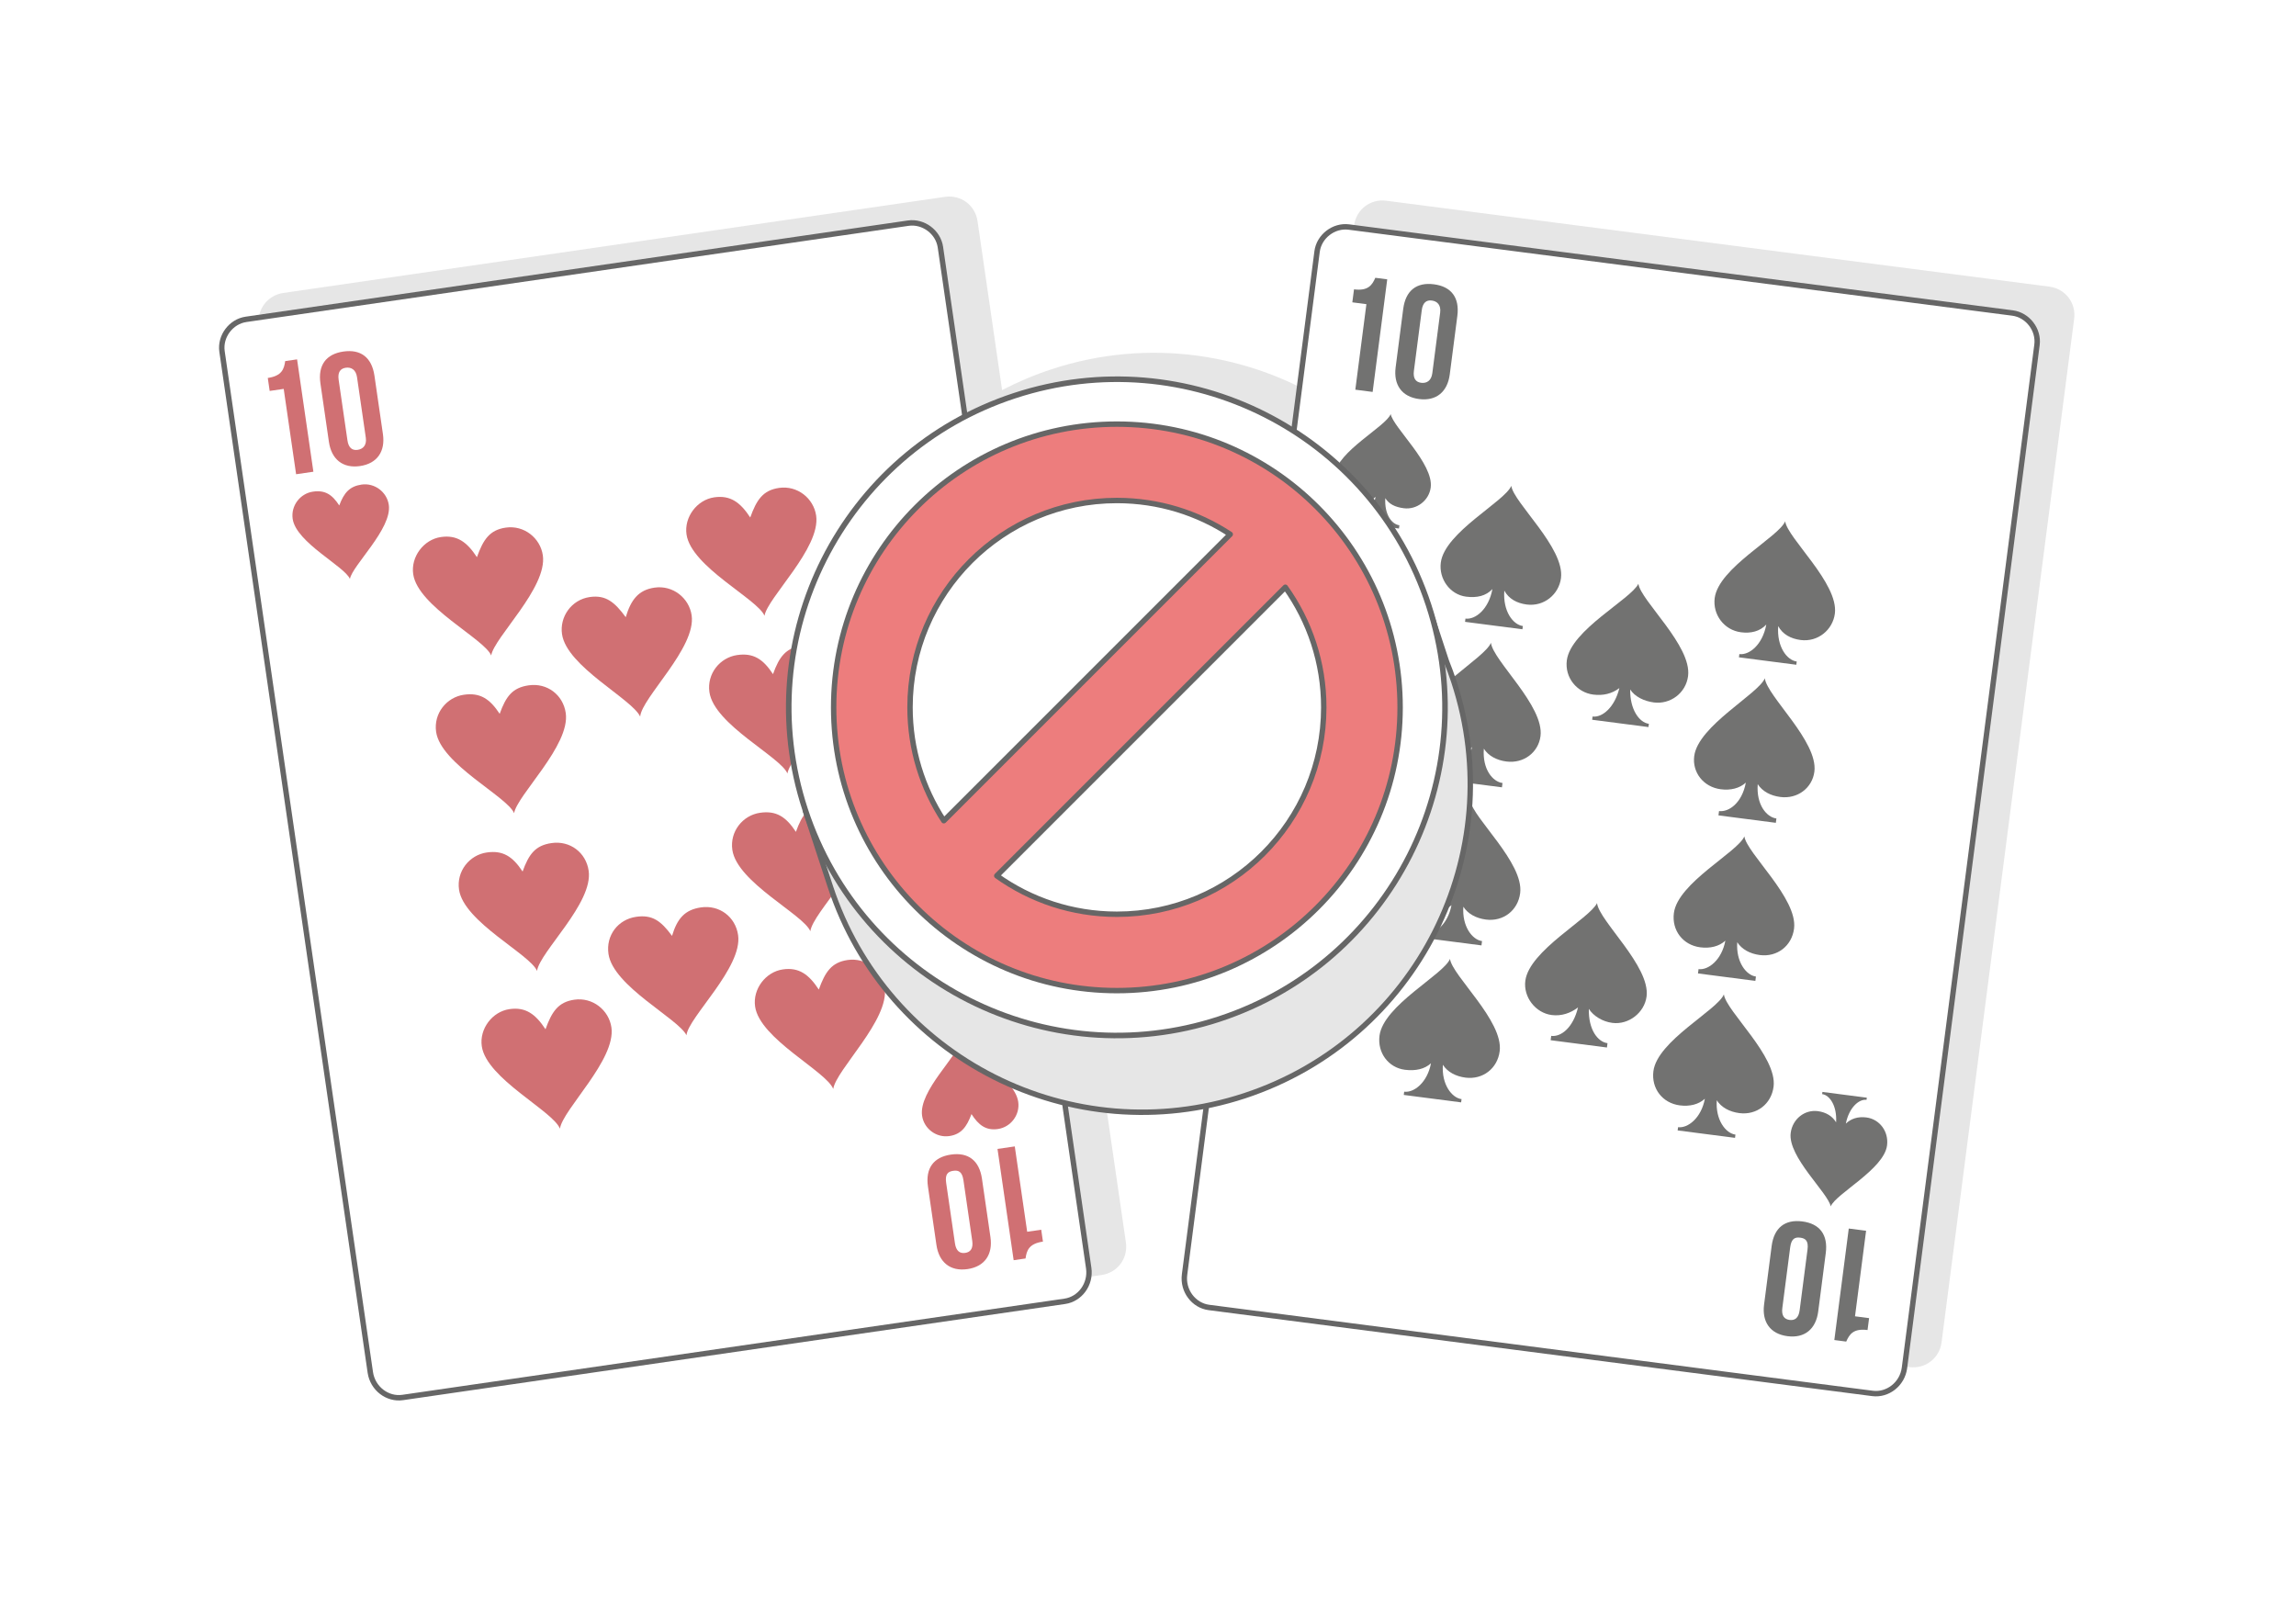
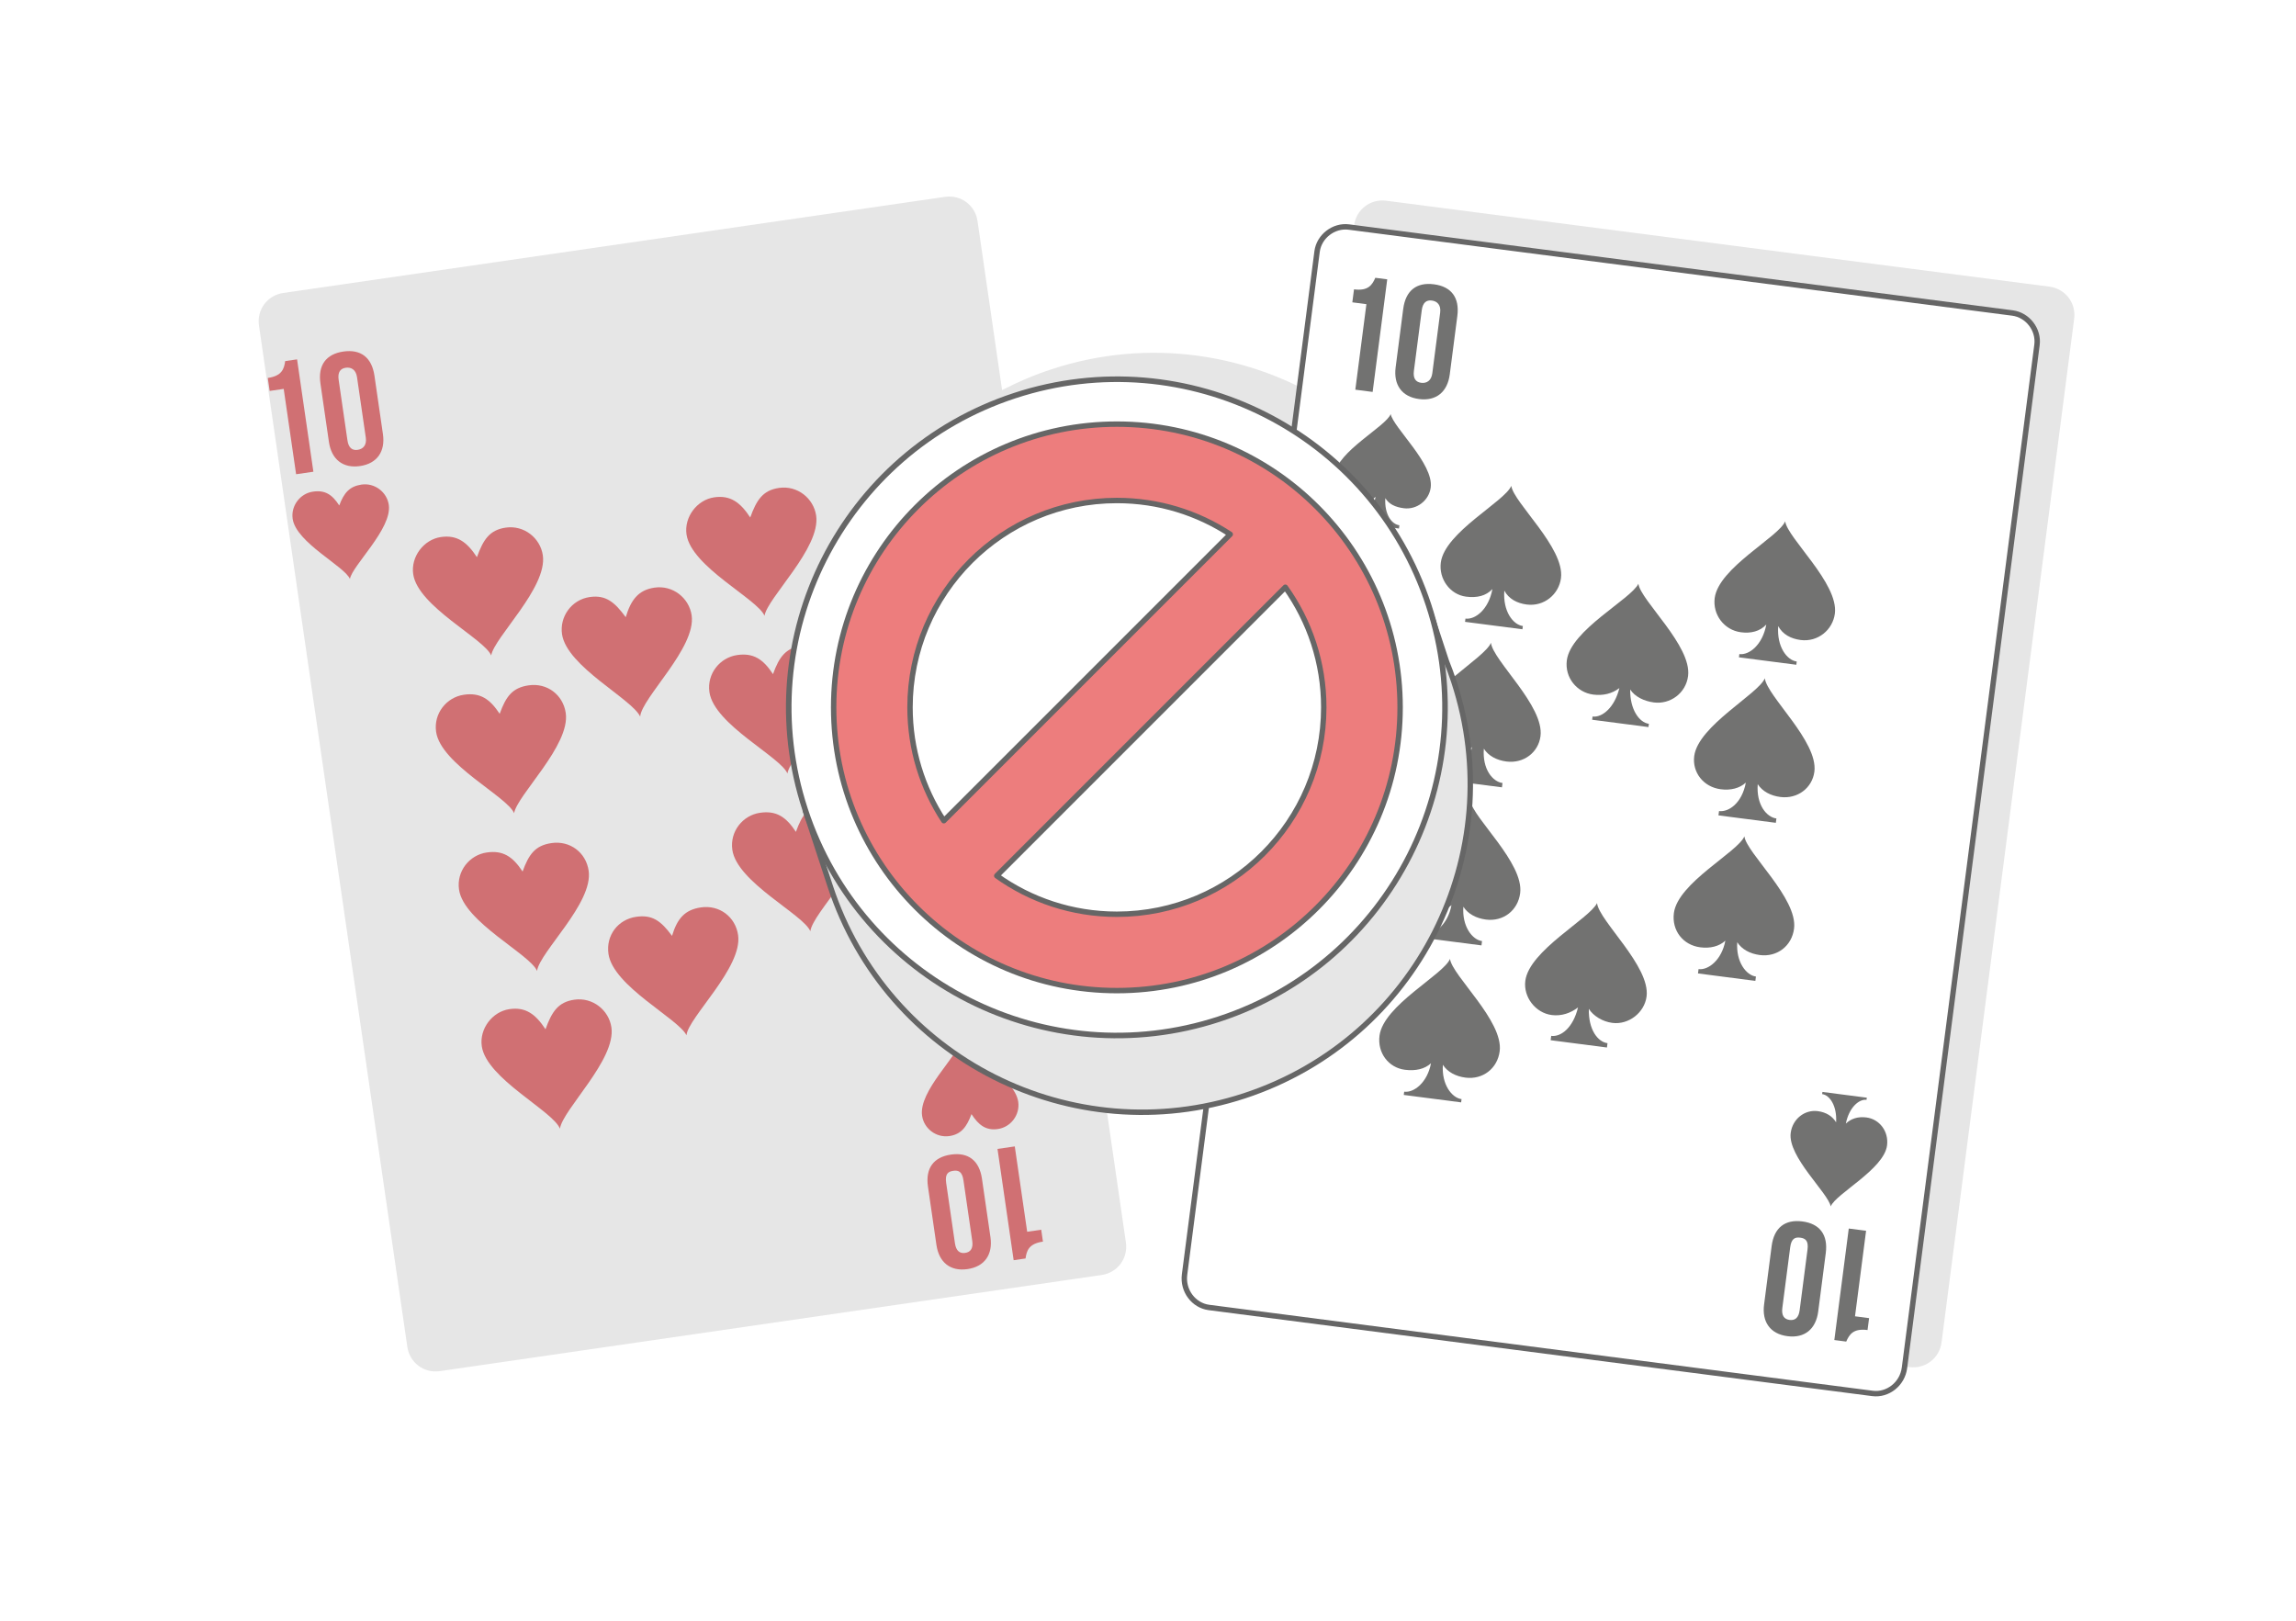
<svg xmlns="http://www.w3.org/2000/svg" xml:space="preserve" width="425px" height="300px" version="1.1" style="shape-rendering:geometricPrecision; text-rendering:geometricPrecision; image-rendering:optimizeQuality; fill-rule:evenodd; clip-rule:evenodd" viewBox="0 0 17536.4 12378.6">
  <defs>
    <style type="text/css">
   
    .str1 {stroke:#666666;stroke-width:41.3;stroke-linecap:round;stroke-linejoin:round;stroke-miterlimit:2.613}
    .str0 {stroke:#666666;stroke-width:41.3;stroke-linecap:round;stroke-linejoin:round;stroke-miterlimit:2.613}
    .fil5 {fill:#E6E6E6}
    .fil6 {fill:#ED7D7D}
    .fil0 {fill:white}
    .fil4 {fill:#727271;fill-rule:nonzero}
    .fil3 {fill:#D07073;fill-rule:nonzero}
    .fil2 {fill:#E6E6E6;fill-rule:nonzero}
    .fil1 {fill:white;fill-rule:nonzero}
   
  </style>
  </defs>
  <g id="Layer_x0020_1">
    <g id="_3015023886288">
      <rect class="fil0" width="17536.4" height="12378.6" />
      <path id="path14" class="fil1" d="M7212.5 9281c-30.8,114.7 38.7,235.2 153.5,265.9l4938.8 1323.4c114.8,30.7 235.2,-38.8 266,-153.6l2041.2 -7618c30.8,-114.8 -38.7,-235.2 -153.5,-265.9l-4938.9 -1323.4c-114.7,-30.7 -235.2,38.8 -265.9,153.6l-2041.2 7618z" />
      <path id="path14_0" class="fil2" d="M1978 2486.4c-17.6,-121.6 64.1,-231.1 185.7,-248.8l5053.8 -734.1c121.7,-17.7 231.2,64 248.8,185.7l187.5 1290.2c119.4,-62.2 245.3,-115.7 377.4,-159.1 744.4,-244.6 1521.2,-121.3 2133.6,270.2l177.2 -1367.8c15.8,-122 124,-205.4 245.9,-189.6l5064.5 656.1c122,15.8 205.3,124 189.6,245.9l-1012.6 7816.7c-15.8,121.9 -124,205.3 -245.9,189.5l-5064.5 -656.1c-122,-15.7 -205.4,-124 -189.6,-245.9l167.7 -1294.6c-366.6,73.7 -734.8,62.6 -1081.7,-21.8l184 1266.4c17.6,121.7 -64.1,231.2 -185.7,248.8l-5053.8 734.1c-121.7,17.7 -231.1,-64 -248.8,-185.6l-1133.1 -7800.2z" />
      <g>
-         <path id="path14_1" class="fil1 str0" d="M8315.3 9684.9c18,123.8 -66.6,237.2 -182.2,254l-5057.8 734.7c-115.5,16.8 -228.9,-67.9 -246.9,-191.6l-1132.6 -7797.2c-16.8,-115.5 67.8,-228.9 183.4,-245.7l5057.8 -734.7c115.5,-16.8 228.9,67.8 245.7,183.3l1132.6 7797.2z" />
        <path class="fil3" d="M2059.7 2985.8l107.2 -15.6 94.7 651.8 132 -19.2 -124.6 -858.1 -90.8 13.2c-8.1,60.2 -25.6,113.3 -132.9,128.9l14.4 99 0 0z" />
        <path id="_1" class="fil3" d="M2586.5 2900.8c-8.4,-57.7 12.8,-86.1 54.1,-92.1 41.2,-6 77.8,14 86.2,71.7l67.1 462.1c8.4,57.7 -21,87.3 -62.3,93.3 -41.2,6 -69.6,-15.2 -77.9,-72.9l-67.2 -462.1zm-74.3 474.2c19.2,132 105.4,203.7 237.4,184.6 132,-19.2 194.3,-112.5 175.1,-244.5l-64.7 -445.6c-20.4,-140.3 -105.4,-203.7 -237.4,-184.6 -132,19.2 -195.5,104.3 -175.1,244.5l64.7 445.6z" />
        <path class="fil3" d="M2591.1 3860.6c36.4,-97.9 79.9,-146.4 170.6,-159.6 99.1,-14.4 193.5,56.2 207.9,155.2 26.4,181.5 -278.3,461.7 -297,565.5 -39.1,-95.4 -410.9,-277.3 -437.3,-458.9 -14.4,-99 56.1,-193.5 155.1,-207.8 90.8,-13.2 146.3,20.8 200.7,105.6l0 0z" />
        <path class="fil3" d="M7952.6 9392.2l-107.2 15.6 -94.7 -651.9 -132 19.2 123.4 849.9 90.8 -13.2c8.1,-60.2 25.6,-113.3 132.9,-128.8l-13.2 -90.8 0 0z" />
-         <path id="_1_2" class="fil3" d="M7425.8 9477.2c8.4,57.7 -12.8,86.1 -54,92.1 -41.3,5.9 -69.6,-15.2 -78,-73l-67.2 -462c-9.5,-66 12.8,-86.1 54.1,-92.1 41.2,-6 68.4,6.9 78,72.9l67.1 462.1zm74.3 -474.2c-20.4,-140.3 -105.4,-203.8 -237.4,-184.6 -132,19.2 -195.5,104.2 -175.1,244.5l64.7 445.6c19.2,132 105.4,203.7 237.4,184.5 132.1,-19.2 194.3,-112.5 175.1,-244.5l-64.7 -445.5z" />
+         <path id="_1_2" class="fil3" d="M7425.8 9477.2c8.4,57.7 -12.8,86.1 -54,92.1 -41.3,5.9 -69.6,-15.2 -78,-73l-67.2 -462c-9.5,-66 12.8,-86.1 54.1,-92.1 41.2,-6 68.4,6.9 78,72.9zm74.3 -474.2c-20.4,-140.3 -105.4,-203.8 -237.4,-184.6 -132,19.2 -195.5,104.2 -175.1,244.5l64.7 445.6c19.2,132 105.4,203.7 237.4,184.5 132.1,-19.2 194.3,-112.5 175.1,-244.5l-64.7 -445.5z" />
        <path class="fil3" d="M7420 8509.1c-36.4,98 -78.7,154.7 -169.4,167.8 -99,14.4 -193.5,-56.1 -207.9,-155.1 -27.6,-189.8 278.3,-461.7 295.8,-573.8 39.1,95.5 410.9,277.3 438.5,467.1 14.4,99 -56.1,193.5 -155.1,207.9 -90.8,13.2 -147.5,-29.1 -201.9,-113.9l0 0z" />
        <path class="fil3" d="M5730.2 3952.3c48,-133.4 96.2,-207.8 219.9,-225.8 140.3,-20.3 264.3,79.6 283.5,211.6 36,247.5 -372.3,627 -394.4,765 -52.1,-127.2 -559.7,-373.7 -595.7,-621.2 -19.2,-132 79.6,-264.3 211.6,-283.5 123.7,-17.9 199.4,38.5 275.1,153.9l0 0z" />
        <path class="fil3" d="M5904 5148.7c48,-133.4 97.4,-199.5 221.1,-217.5 140.3,-20.4 263.1,71.3 283.5,211.6 36,247.5 -372.3,626.9 -394.4,765 -52.1,-127.3 -559.7,-373.7 -595.7,-621.2 -20.4,-140.3 79.6,-264.3 211.6,-283.5 123.7,-18 198.1,30.2 273.9,145.6l0 0z" />
        <path class="fil3" d="M6079 6353.3c48,-133.3 97.3,-199.5 221.1,-217.5 140.3,-20.4 263.1,71.3 283.5,211.6 36,247.5 -373.5,618.7 -394.4,765 -52.2,-127.2 -559.8,-373.6 -595.7,-621.2 -20.4,-140.3 79.5,-264.3 211.6,-283.5 123.7,-17.9 198.1,30.2 273.9,145.6l0 0z" />
-         <path class="fil3" d="M6253.9 7557.9c48.1,-133.3 96.2,-207.7 220,-225.7 140.3,-20.4 264.3,79.6 283.5,211.6 36,247.5 -372.3,627 -393.2,773.2 -53.4,-135.4 -561,-381.9 -596.9,-629.4 -19.2,-132 79.5,-264.3 211.5,-283.5 123.8,-18 199.4,38.5 275.1,153.8l0 0z" />
        <path class="fil3" d="M3642.7 4255.5c48,-133.4 96.2,-207.8 219.9,-225.7 140.3,-20.4 264.3,79.5 283.5,211.5 36,247.6 -372.3,627 -394.4,765 -52.1,-127.2 -559.7,-373.6 -595.7,-621.1 -19.2,-132.1 79.6,-264.4 211.6,-283.5 123.7,-18 199.4,38.4 275.1,153.8l0 0z" />
        <path class="fil3" d="M3816.5 5451.9c48,-133.4 97.3,-199.5 221.1,-217.5 140.3,-20.4 263.1,71.3 283.5,211.6 36,247.5 -372.3,627 -394.4,765 -52.1,-127.2 -559.8,-373.7 -595.7,-621.2 -20.4,-140.2 79.5,-264.3 211.6,-283.5 123.7,-18 198.1,30.2 273.9,145.6l0 0z" />
        <path class="fil3" d="M3991.4 6656.5c48.1,-133.3 97.4,-199.5 221.2,-217.4 140.3,-20.4 263.1,71.3 283.5,211.5 36,247.6 -373.5,618.8 -394.4,765 -52.2,-127.2 -559.8,-373.6 -595.7,-621.1 -20.4,-140.3 79.5,-264.4 211.6,-283.5 123.7,-18 198.1,30.2 273.9,145.5l-0.1 0z" />
        <path class="fil3" d="M4166.4 7861.2c48.1,-133.4 96.2,-207.8 220,-225.8 140.3,-20.3 264.3,79.6 283.5,211.6 35.9,247.5 -372.3,627 -393.2,773.3 -53.4,-135.5 -561,-381.9 -596.9,-629.5 -19.2,-132 79.5,-264.3 211.5,-283.4 123.8,-18 199.4,38.4 275.1,153.8l0 0z" />
        <path class="fil3" d="M4779.2 4713.8c39.8,-132.1 96.2,-207.7 220,-225.7 140.3,-20.4 264.3,79.6 283.5,211.6 35.9,247.5 -380.6,628.2 -393.2,773.2 -61.6,-134.2 -561,-381.9 -596.9,-629.4 -19.2,-132 71.3,-263.1 211.6,-283.5 123.7,-17.9 191.1,39.7 275.1,153.8l-0.1 0z" />
        <path class="fil3" d="M5132.8 7147.9c39.8,-132.2 97.4,-199.5 221.2,-217.5 140.2,-20.3 263.1,71.3 283.5,211.6 35.9,247.5 -380.6,628.2 -394.4,765 -60.4,-126 -559.8,-373.7 -595.7,-621.2 -20.4,-140.2 71.3,-263.1 211.5,-283.5 123.8,-18 189.9,31.4 273.9,145.6l0 0z" />
      </g>
      <g>
        <path id="path14_3" class="fil1 str0" d="M14546 10447.2c-16.1,124 -128.2,210.4 -243.9,195.4l-5068.6 -656.6c-115.8,-15 -202.2,-127.1 -186.1,-251.1l1012.2 -7813.8c15,-115.7 127.1,-202.1 242.8,-187.1l5068.6 656.6c115.8,15 202.2,127.1 187.2,242.8l-1012.2 7813.8z" />
        <path class="fil4" d="M10328.8 2309.1l107.5 14 -84.6 653.2 132.3 17.1 111.4 -859.9 -91 -11.8c-24,55.7 -55.2,102.1 -162.7,88.2l-12.9 99.2 0 0z" />
        <path id="_1_4" class="fil4" d="M10859.1 2369.4c7.5,-57.9 35.5,-79.5 76.9,-74.1 41.3,5.3 71.2,34.4 63.7,92.3l-60 463.1c-7.5,57.8 -43.8,78.3 -85.2,73 -41.3,-5.4 -62.9,-33.4 -55.4,-91.3l60 -463zm-199.5 436.6c-17.1,132.3 46.6,224.6 178.9,241.7 132.3,17.2 217.4,-55.9 234.5,-188.2l57.9 -446.5c18.2,-140.5 -46.6,-224.6 -178.9,-241.7 -132.3,-17.2 -216.3,47.6 -234.5,188.2l-57.9 446.5z" />
        <path class="fil4" d="M14275.7 10067.5l-107.5 -14 84.6 -653.2 -132.3 -17.1 -110.3 851.6 90.9 11.8c24.1,-55.7 55.3,-102.1 162.8,-88.2l11.8 -90.9 0 0z" />
        <path id="_1_5" class="fil4" d="M13745.4 10007.2c-7.5,57.9 -35.5,79.5 -76.8,74.1 -41.4,-5.4 -63,-33.4 -55.5,-91.3l60 -463c8.6,-66.1 35.5,-79.5 76.9,-74.1 41.3,5.3 64,25.1 55.4,91.2l-60 463.1zm199.5 -436.6c18.2,-140.5 -46.6,-224.6 -178.9,-241.7 -132.2,-17.2 -216.3,47.6 -234.5,188.2l-57.8 446.5c-17.2,132.3 46.5,224.6 178.8,241.7 132.3,17.2 217.4,-55.9 234.6,-188.2l57.8 -446.5z" />
        <path class="fil4" d="M10580.7 3804.6c27.7,45.6 75.2,68.6 141.3,77.2 99.2,12.8 192.6,-59.2 205.5,-158.4 23.6,-181.9 -285.5,-457.3 -305.7,-560.8 -37.6,96 -406.6,283.6 -430.2,465.5 -12.9,99.2 59.1,192.6 158.3,205.5 66.2,8.5 117.9,-1.6 156.4,-38.6 -24.4,122.9 -99.1,180.5 -157,173 -1,8.3 -2.1,16.6 -3.2,24.8 57.9,7.5 115.8,15 165.4,21.4 57.9,7.5 115.7,15 173.6,22.5 1.1,-8.2 2.2,-16.5 3.2,-24.8 -57.8,-7.5 -115.4,-82.2 -107.6,-207.3l0 0z" />
        <path class="fil4" d="M14098.2 8581.6c38.5,-37 91.3,-55.4 157.4,-46.8 99.3,12.8 171.2,106.2 157.3,213.7 -23.5,181.9 -392.5,369.5 -430.2,465.5 -20.2,-103.5 -329.2,-378.9 -305.7,-560.8 13.9,-107.5 107.3,-179.5 206.6,-166.7 66.1,8.6 112.5,39.8 140.2,85.5 7.8,-125.1 -48.7,-208.1 -106.6,-215.6 0,0 1.1,-8.3 2.2,-16.6 57.9,7.5 115.7,15 173.6,22.5 57.9,7.5 107.5,14 165.4,21.5 -1.1,8.2 -2.2,16.5 -2.2,16.5 -57.8,-7.5 -133.6,58.4 -158,181.3l0 0z" />
        <path class="fil4" d="M11489.7 4510.9c33.8,63.2 96.8,96.6 171.2,106.2 132.3,17.2 245.4,-77.5 261.5,-201.5 30,-231.5 -362.5,-576.6 -379.5,-704.9 -49.2,119.7 -508.3,354.5 -538.3,586 -16.1,124 69.2,244.4 193.2,260.4 82.7,10.8 152.1,-5.5 200.9,-58 -28.6,156 -131.3,235.2 -205.8,225.6 -1,8.2 -2.1,16.5 -3.2,24.8 74.5,9.6 148.9,19.2 215,27.8 74.4,9.7 148.9,19.3 223.3,28.9 1,-8.2 2.1,-16.5 3.2,-24.8 -74.4,-9.6 -153.6,-112.3 -141.5,-270.5l0 0z" />
-         <path class="fil4" d="M13112.5 8403.5c34.9,54.9 97.8,88.3 172.2,98 132.3,17.1 244.4,-69.3 261.5,-201.6 30,-231.5 -362.5,-576.6 -379.5,-704.9 -49.1,119.7 -508.3,354.5 -538.3,586 -17.1,132.3 69.3,244.4 201.6,261.5 74.4,9.7 143.7,-6.6 191.5,-50.8 -27.6,147.7 -130.3,226.9 -204.7,217.3 -1.1,8.2 -2.1,16.5 -3.2,24.8 74.4,9.6 148.8,19.3 215,27.8 74.4,9.7 148.8,19.3 223.2,28.9 1.1,-8.2 2.2,-16.5 3.2,-24.7 -74.4,-9.7 -153.6,-112.4 -142.5,-262.3z" />
        <path class="fil4" d="M13268.8 7196.3c34.9,54.9 97.9,88.3 172.3,98 132.3,17.1 244.4,-69.3 261.5,-201.6 30,-231.5 -362.5,-576.6 -379.5,-704.9 -49.1,119.7 -508.3,354.5 -538.3,586 -17.1,132.3 69.2,244.4 201.5,261.5 74.4,9.7 143.8,-6.6 191.6,-50.8 -27.6,147.7 -130.3,226.9 -204.7,217.3 -1.1,8.2 -2.2,16.5 -4.3,33 74.4,9.7 148.8,19.3 215,27.9 74.4,9.6 148.8,19.3 223.2,28.9 2.2,-16.5 3.2,-24.8 4.3,-33.1 -74.4,-9.6 -153.6,-112.3 -142.6,-262.2z" />
        <path class="fil4" d="M13425.2 5989.1c34.9,54.9 97.9,88.3 172.3,97.9 132.3,17.2 244.4,-69.2 260.4,-193.2 30,-231.5 -362.5,-576.6 -378.4,-713.2 -49.1,119.7 -509.4,362.8 -539.4,594.3 -16,124 70.3,236.1 202.6,253.2 74.4,9.7 143.8,-6.6 191.6,-50.8 -28.7,156 -130.3,226.9 -204.7,217.3 -1.1,8.2 -3.2,24.8 -4.3,33 74.4,9.7 148.8,19.3 215,27.9 74.4,9.6 148.8,19.3 223.2,28.9 1.1,-8.3 3.2,-24.8 4.3,-33.1 -74.4,-9.6 -154.7,-104.1 -142.6,-262.2z" />
        <path class="fil4" d="M12135.2 7705.2c34.9,54.9 105,97.7 179.5,107.3 124,16.1 245.4,-77.5 261.5,-201.5 30,-231.5 -362.5,-576.6 -378.4,-713.2 -57.5,118.7 -517.7,361.7 -547.7,593.2 -16.1,124 77.5,245.5 201.5,261.5 74.4,9.7 144.9,-14.8 200.9,-58 -36.9,154.9 -130.3,226.9 -204.7,217.3 -2.1,16.5 -3.2,24.8 -4.3,33 66.2,8.6 140.6,18.2 215,27.9 74.4,9.6 140.6,18.2 215,27.8 1.1,-8.2 2.2,-16.5 4.3,-33 -74.4,-9.7 -146.4,-103.1 -142.6,-262.3l0 0z" />
        <path class="fil4" d="M11020.5 8132.5c34.9,54.9 97.9,88.3 172.3,98 132.3,17.1 244.4,-69.3 261.5,-201.6 30,-231.5 -362.5,-576.6 -379.5,-704.9 -49.1,119.7 -508.3,354.5 -538.3,586 -17.1,132.3 69.2,244.4 193.3,260.5 82.6,10.7 152,-5.5 199.8,-49.8 -27.6,147.8 -130.3,226.9 -204.7,217.3 -1.1,8.3 -2.2,16.5 -3.2,24.8 74.4,9.6 148.8,19.3 214.9,27.8 74.5,9.7 148.9,19.3 223.3,29 1.1,-8.3 2.1,-16.6 3.2,-24.8 -74.4,-9.7 -153.6,-112.4 -142.6,-262.3l0 0z" />
        <path class="fil4" d="M11176.9 6925.3c34.9,54.9 97.9,88.3 172.3,98 132.3,17.1 244.3,-69.3 261.5,-201.6 30,-231.5 -362.5,-576.6 -379.5,-704.9 -49.1,119.8 -508.3,354.5 -538.3,586.1 -17.2,132.2 69.2,244.3 193.2,260.4 82.7,10.7 152.1,-5.5 199.9,-49.8 -27.6,147.8 -130.3,226.9 -204.7,217.3 -1.1,8.2 -2.2,16.5 -4.3,33.1 74.4,9.6 148.8,19.2 214.9,27.8 74.5,9.7 148.9,19.3 223.3,28.9 2.1,-16.5 3.2,-24.8 4.3,-33 -74.4,-9.7 -153.6,-112.4 -142.6,-262.3l0 0z" />
        <path class="fil4" d="M11333.3 5718.1c34.9,54.9 97.8,88.3 172.2,98 132.4,17.1 244.4,-69.3 260.5,-193.3 30,-231.5 -362.5,-576.6 -378.4,-713.2 -49.2,119.7 -509.4,362.8 -539.4,594.3 -16.1,124 70.3,236.1 194.3,252.2 82.7,10.7 152.1,-5.5 199.8,-49.8 -28.6,156 -130.2,226.9 -204.7,217.3 -1,8.2 -3.2,24.8 -4.2,33.1 74.4,9.6 148.8,19.2 214.9,27.8 74.5,9.6 148.9,19.3 223.3,28.9 1.1,-8.2 3.2,-24.8 4.3,-33.1 -74.4,-9.6 -154.7,-104.1 -142.6,-262.2l0 0z" />
        <path class="fil4" d="M12451.2 5266c34.9,54.9 106.1,89.4 180.5,99 124,16.1 244.4,-69.2 261.5,-201.5 30,-231.5 -362.5,-576.6 -379.5,-704.9 -57.4,118.6 -516.6,353.4 -546.6,584.9 -17.1,132.3 77.6,245.5 201.6,261.5 74.4,9.7 143.8,-6.6 199.8,-49.7 -35.8,146.7 -130.3,226.9 -204.7,217.3 -1.1,8.2 -2.1,16.5 -3.2,24.7 66.1,8.6 140.6,18.3 215,27.9 74.4,9.6 140.5,18.2 214.9,27.9 1.1,-8.3 2.2,-16.6 3.3,-24.9 -74.5,-9.6 -145.4,-111.3 -142.6,-262.2l0 0z" />
        <path class="fil4" d="M13581.6 4781.9c33.8,63.2 96.8,96.6 171.2,106.2 132.3,17.1 245.4,-77.5 261.5,-201.5 30,-231.5 -362.5,-576.6 -379.5,-704.9 -49.1,119.7 -508.3,354.5 -538.3,586 -16.1,124 69.2,244.4 201.5,261.5 74.4,9.6 143.8,-6.6 192.6,-59.1 -28.6,156 -131.3,235.2 -205.7,225.6 -1.1,8.2 -2.2,16.5 -3.3,24.7 74.5,9.7 148.9,19.3 215,27.9 74.5,9.6 148.9,19.3 223.3,28.9 1.1,-8.2 2.1,-16.5 3.2,-24.8 -74.4,-9.6 -153.6,-112.4 -141.5,-270.5z" />
      </g>
      <path class="fil5 str1" d="M7940.4 3606.7c1115,-366.4 2302.8,92.5 2901.7,1042.2l66.1 -21.7 139.3 423.8c20.3,50.6 39.3,102 56.5,154.5 432.1,1315.1 -283.7,2731.5 -1598.8,3163.6 -1315.1,432.1 -2731.5,-283.7 -3163.6,-1598.8l-190.6 -580.1 71.3 -23.4c-80.9,-1119.8 603.1,-2193.8 1718.1,-2560.1z" />
      <circle class="fil0 str1" transform="matrix(0.978 -0.321 0.321 0.978 8530.51 5402.61)" r="2434.2" />
      <path class="fil6 str1" d="M8530.6 3239.3c1194.7,0.1 2163.2,968.7 2163.2,2163.4 0,1194.7 -968.6,2163.2 -2163.4,2163.2 -1194.7,0 -2163.2,-968.6 -2163.2,-2163.4 0.1,-1194.7 968.7,-2163.2 2163.4,-2163.2zm-1321.9 3029.1l2187.6 -2187.6c-248.6,-163.2 -546.1,-258.2 -865.7,-258.2 -872.7,0 -1580.1,707.3 -1580.1,1580 0,319.7 95,617.1 258.2,865.8zm2608.2 -1783.3l-2203.9 2203.9c258.6,184.9 575.3,293.6 917.5,293.7 872.6,-0.1 1580,-707.4 1580.1,-1580 0,-342.2 -108.8,-659 -293.7,-917.6z" />
    </g>
  </g>
</svg>